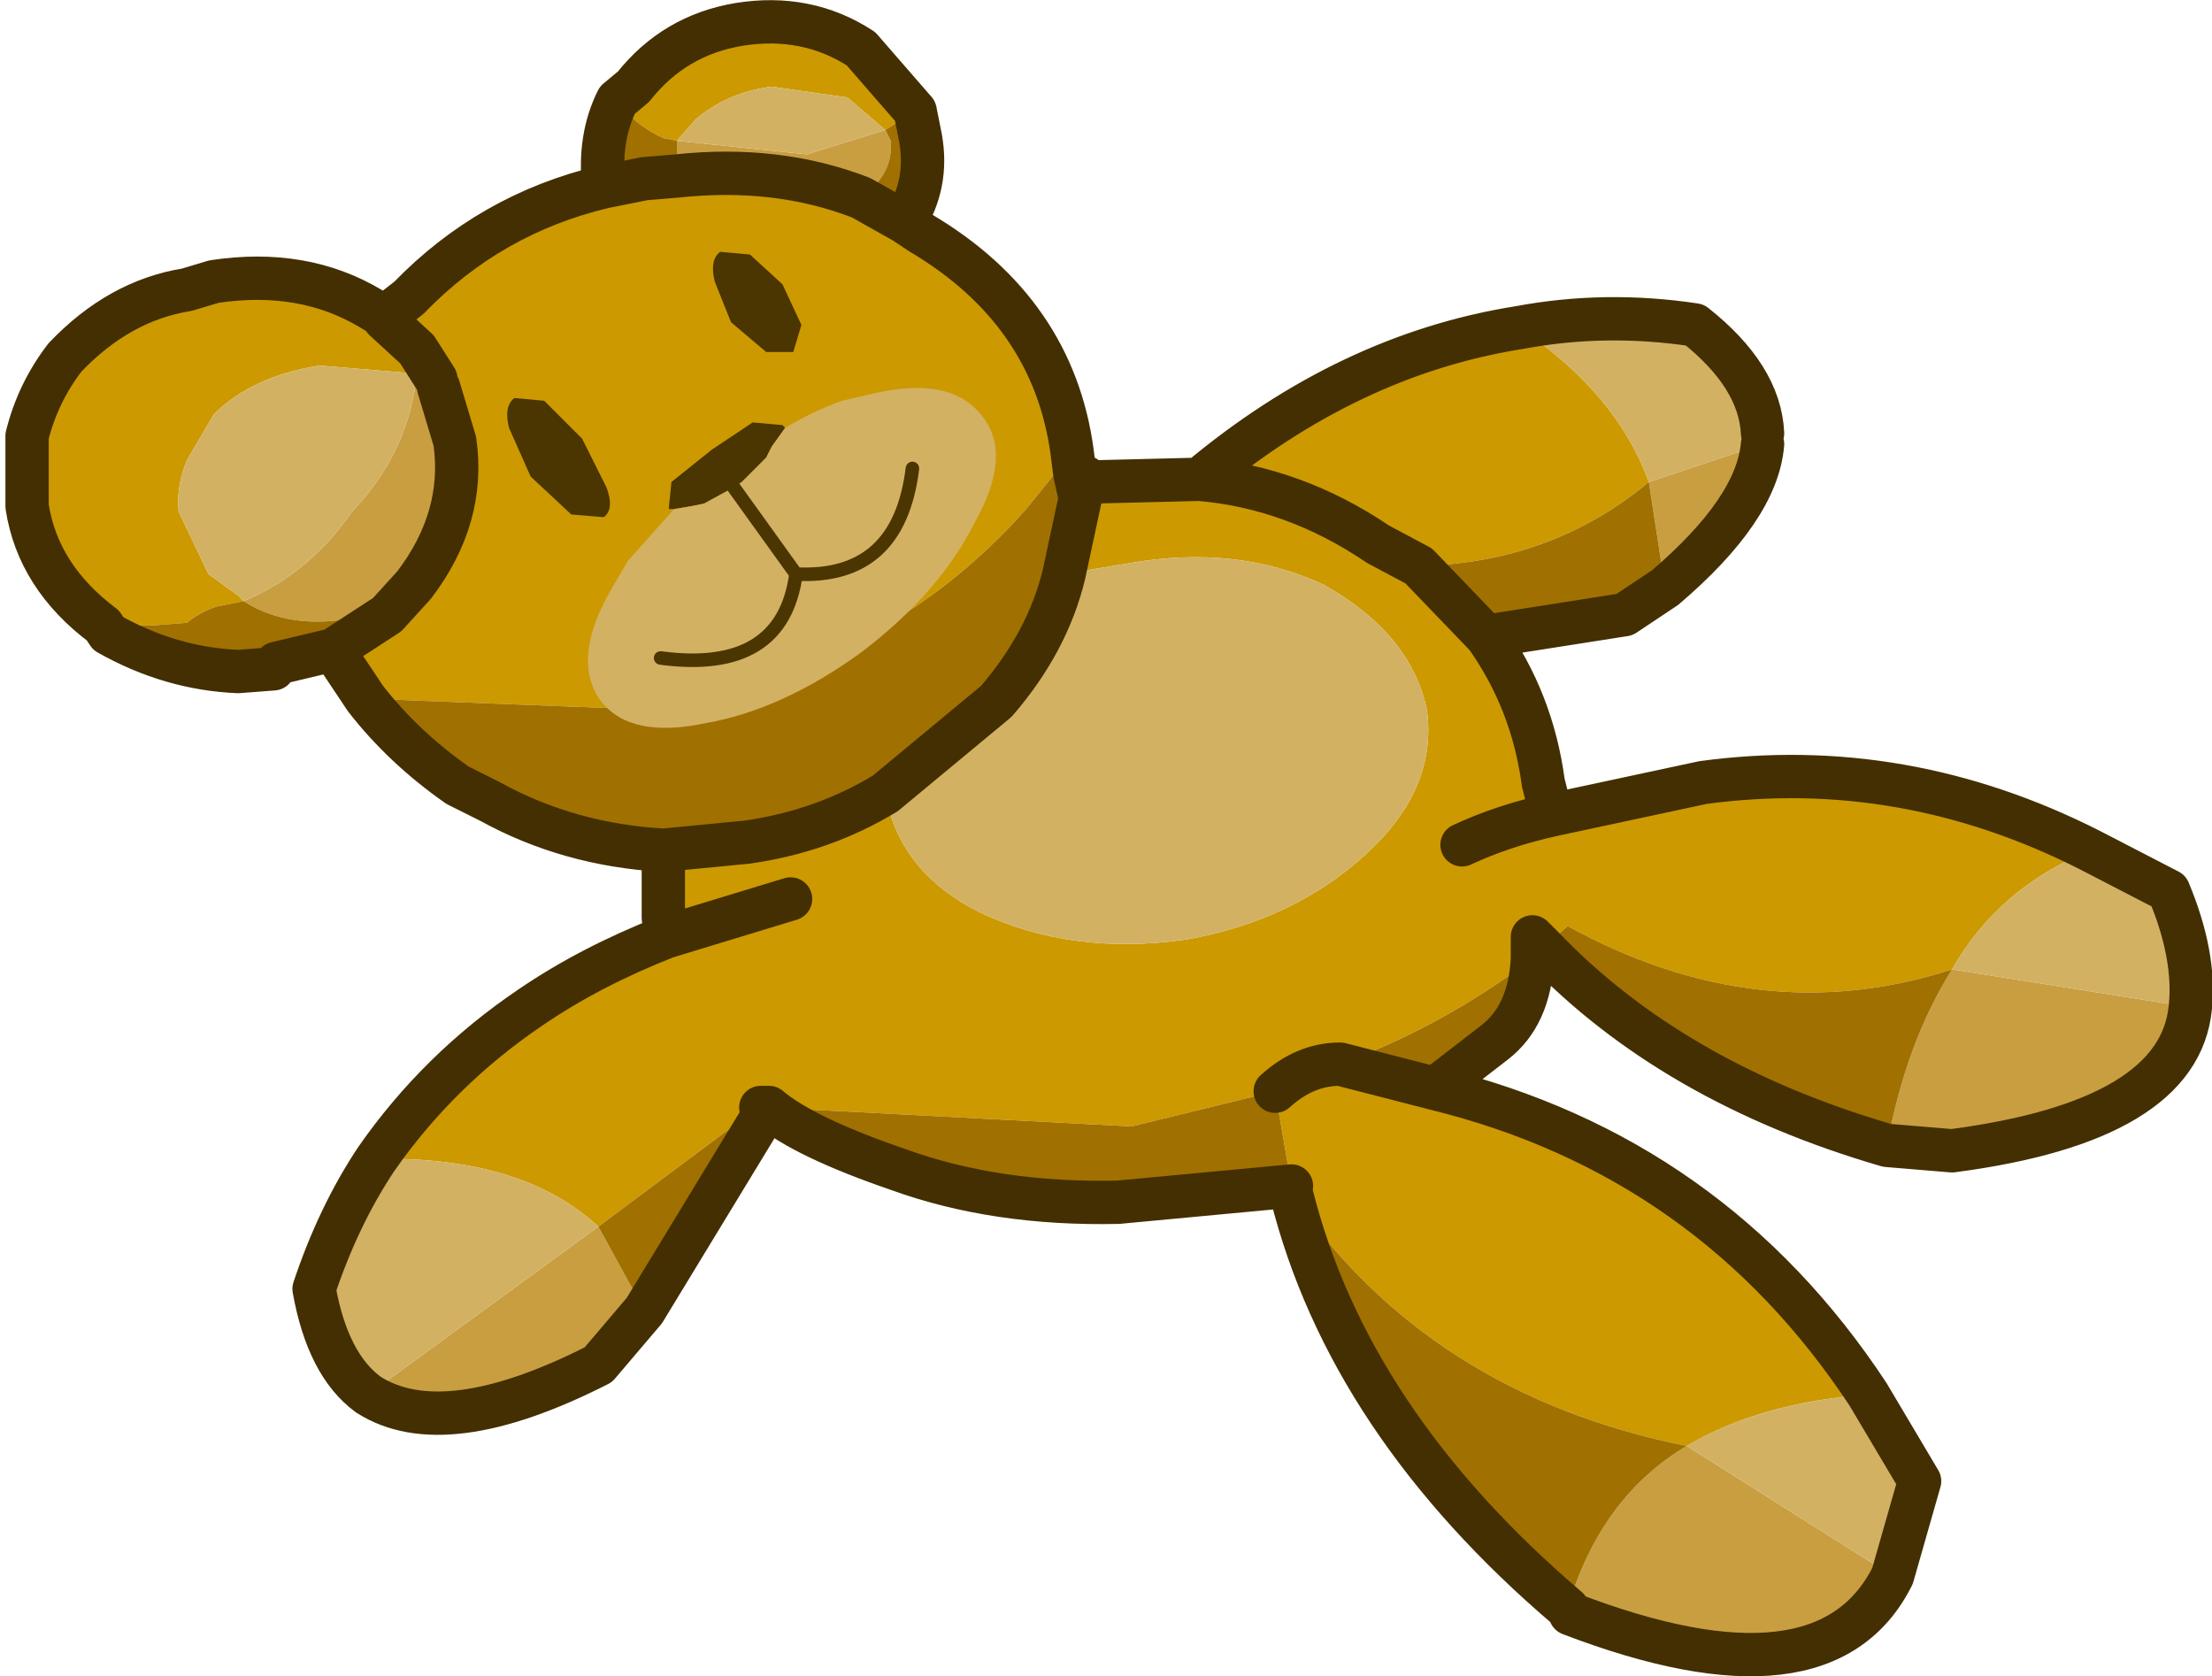
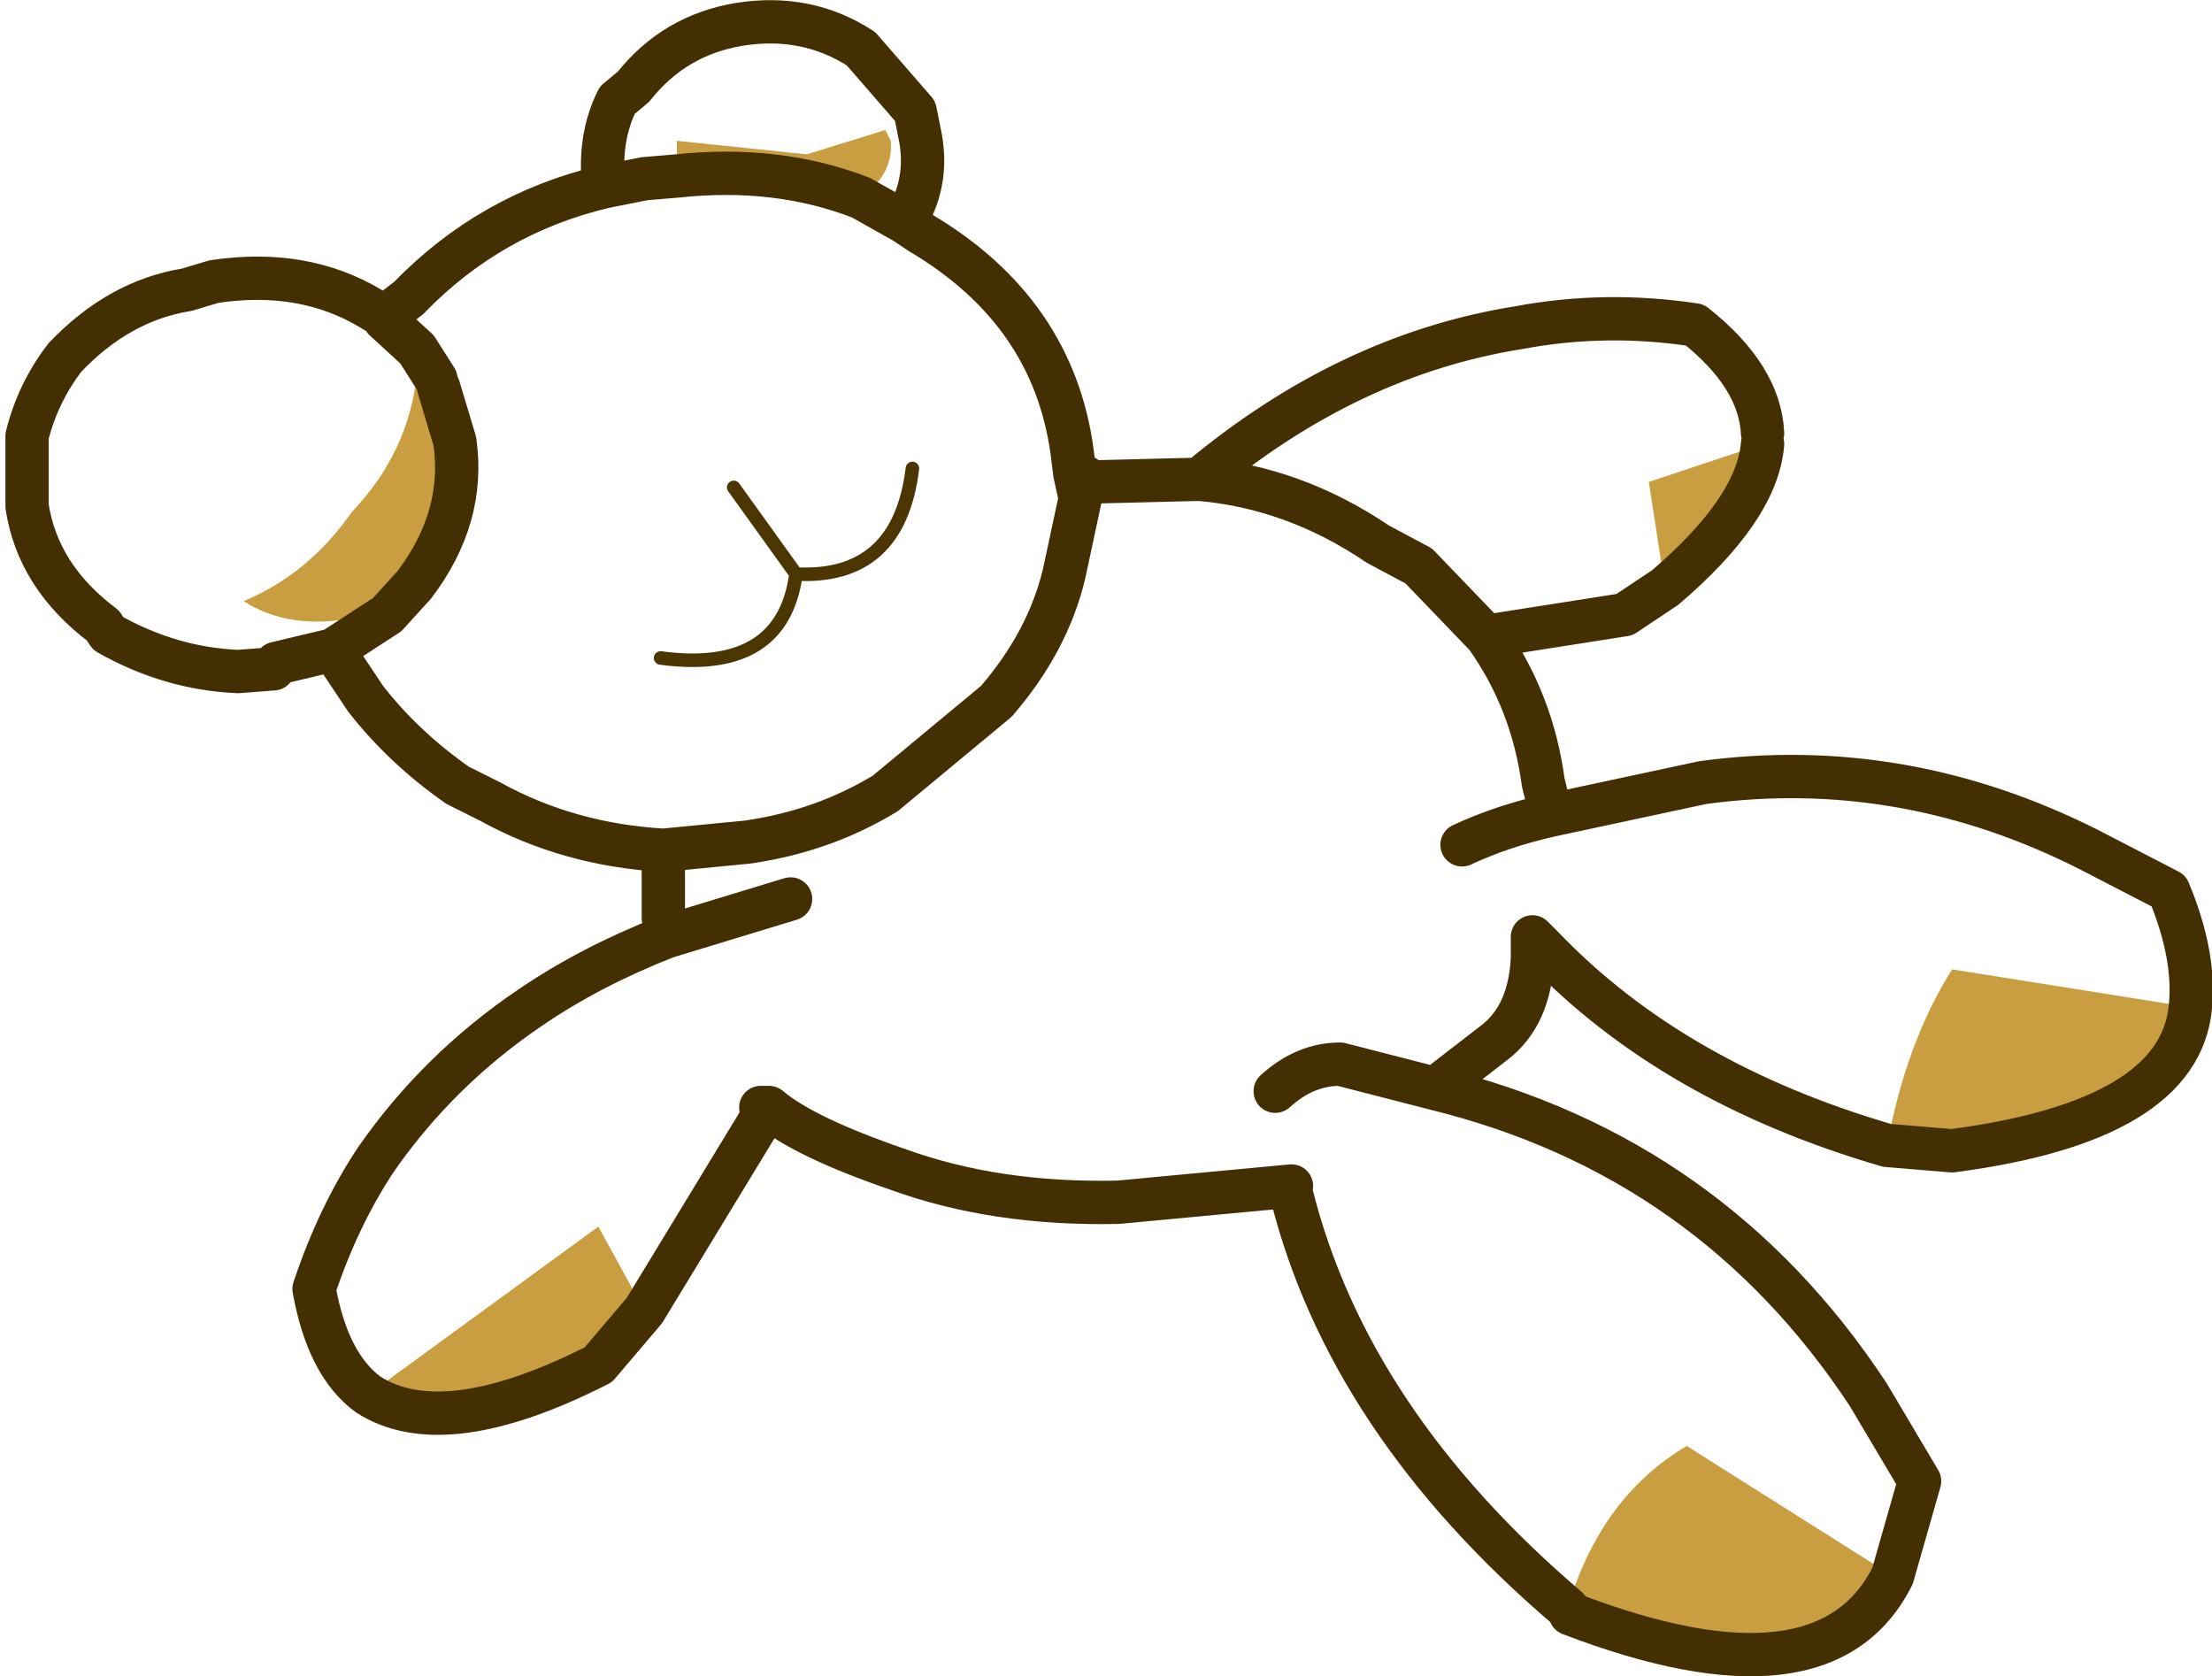
<svg xmlns="http://www.w3.org/2000/svg" height="30.95px" width="40.85px">
  <g transform="matrix(1.0, 0.0, 0.0, 1.0, 0.45, 0.4)">
-     <path d="M27.6 5.65 Q29.4 6.85 30.0 8.5 28.2 10.0 25.75 10.05 L27.0 11.35 Q27.85 12.55 28.05 14.05 L28.2 14.65 31.0 14.05 Q34.7 13.55 38.15 15.3 36.45 16.0 35.6 17.5 32.05 18.65 28.5 16.7 L28.05 17.1 27.85 16.9 27.85 17.3 Q26.2 18.55 24.3 19.25 L26.05 19.7 Q31.15 20.95 34.05 25.35 32.05 25.5 30.7 26.3 25.95 25.35 23.4 21.65 L23.4 21.5 23.1 19.75 20.45 20.4 13.75 20.05 13.6 20.05 13.7 20.1 13.55 20.05 10.6 22.25 Q9.2 20.95 6.5 21.0 7.65 19.35 9.35 18.2 10.45 17.45 11.85 16.9 L11.8 16.55 11.8 15.3 13.35 15.15 Q14.75 14.95 15.9 14.25 16.15 15.7 17.65 16.45 19.35 17.25 21.45 16.95 23.45 16.6 24.8 15.35 26.1 14.15 25.9 12.7 25.6 11.3 24.0 10.4 22.4 9.65 20.4 10.0 L19.2 10.2 19.5 8.8 19.4 8.35 Q19.55 8.35 19.7 8.5 L21.7 8.45 Q24.45 6.15 27.6 5.65 M6.3 12.5 L5.7 11.6 6.7 10.95 7.2 10.4 Q8.15 9.15 7.95 7.75 L7.65 6.75 7.6 6.6 7.25 6.5 5.45 6.35 Q4.2 6.55 3.5 7.25 L3.0 8.1 Q2.8 8.6 2.85 9.05 L3.4 10.2 3.95 10.6 4.05 10.7 3.55 10.8 Q3.25 10.9 3.0 11.1 L2.35 11.15 1.55 11.15 1.55 11.3 1.45 11.15 Q0.25 10.25 0.05 8.95 L0.05 7.65 Q0.25 6.85 0.75 6.2 1.75 5.15 3.0 4.95 L3.5 4.8 Q5.15 4.55 6.4 5.3 L6.65 5.45 7.1 5.1 Q8.6 3.55 10.7 3.05 L11.45 2.9 12.05 2.85 Q13.9 2.65 15.45 3.25 L16.25 3.7 16.55 3.9 Q19.0 5.35 19.35 7.95 L18.5 9.0 Q15.85 12.0 11.45 12.7 L6.3 12.5 M10.95 1.45 L11.25 1.2 Q12.0 0.25 13.2 0.05 14.45 -0.15 15.45 0.5 L16.45 1.65 15.9 2.0 15.2 1.4 13.8 1.2 Q13.0 1.3 12.4 1.8 L12.05 2.2 11.8 2.15 Q11.25 1.9 10.95 1.45 M26.55 15.2 Q27.3 14.85 28.2 14.65 27.3 14.85 26.55 15.2 M25.75 10.05 L25.0 9.65 Q23.45 8.6 21.7 8.45 23.45 8.6 25.0 9.65 L25.75 10.05 M7.6 6.6 L7.25 6.05 6.65 5.5 6.65 5.45 6.65 5.5 7.25 6.05 7.6 6.6 M23.1 19.75 Q23.65 19.25 24.3 19.25 23.65 19.25 23.1 19.75 M14.15 16.2 L11.85 16.9 14.15 16.2" fill="#cc9900" fill-rule="evenodd" stroke="none" />
    <path d="M30.0 8.5 L32.1 7.8 Q32.0 9.0 30.3 10.45 L30.0 8.5 M35.6 17.5 L40.0 18.2 Q39.8 20.3 35.6 20.85 L34.4 20.75 Q34.75 18.85 35.6 17.5 M34.5 28.7 Q33.25 31.2 28.55 29.4 L28.5 29.3 Q29.1 27.25 30.7 26.3 L34.5 28.7 M11.45 23.8 L10.6 24.8 Q7.75 26.25 6.35 25.35 L10.6 22.25 11.45 23.8 M7.25 6.5 L7.6 6.6 7.65 6.75 7.95 7.75 Q8.15 9.15 7.2 10.4 L6.7 10.95 6.15 11.0 Q4.9 11.25 4.05 10.7 5.25 10.2 6.05 9.05 7.1 7.95 7.25 6.5 M12.05 2.85 L12.05 2.8 12.05 2.2 14.45 2.45 15.9 2.0 16.0 2.2 Q16.05 2.8 15.5 3.2 L15.45 3.25 Q13.9 2.65 12.05 2.85" fill="#c89e40" fill-rule="evenodd" stroke="none" />
-     <path d="M27.6 5.65 Q29.2 5.35 30.85 5.6 32.05 6.55 32.1 7.6 L32.1 7.8 30.0 8.5 Q29.4 6.85 27.6 5.65 M38.15 15.3 L39.6 16.05 Q40.1 17.25 40.0 18.2 L35.6 17.5 Q36.45 16.0 38.15 15.3 M34.05 25.35 L35.0 26.95 34.5 28.7 30.7 26.3 Q32.05 25.5 34.05 25.35 M6.35 25.35 Q5.6 24.8 5.35 23.4 5.8 22.05 6.5 21.0 9.2 20.95 10.6 22.25 L6.35 25.35 M19.2 10.2 L20.4 10.0 Q22.4 9.65 24.0 10.4 25.6 11.3 25.9 12.7 26.1 14.15 24.8 15.35 23.45 16.6 21.45 16.95 19.35 17.25 17.65 16.45 16.15 15.7 15.9 14.25 L17.95 12.55 Q18.9 11.45 19.2 10.2 M7.25 6.5 Q7.1 7.95 6.05 9.05 5.25 10.2 4.05 10.7 L3.95 10.6 3.4 10.2 2.85 9.05 Q2.8 8.6 3.0 8.1 L3.5 7.25 Q4.2 6.55 5.45 6.35 L7.25 6.5 M12.05 2.2 L12.4 1.8 Q13.0 1.3 13.8 1.2 L15.2 1.4 15.9 2.0 14.45 2.45 12.05 2.2" fill="#d3b163" fill-rule="evenodd" stroke="none" />
-     <path d="M34.4 20.75 Q30.45 19.6 28.05 17.1 L28.5 16.7 Q32.05 18.65 35.6 17.5 34.75 18.85 34.4 20.75 M27.85 17.3 Q27.8 18.35 27.15 18.85 L26.05 19.7 24.3 19.25 Q26.2 18.55 27.85 17.3 M28.5 29.3 Q24.45 25.85 23.4 21.65 25.95 25.35 30.7 26.3 29.1 27.25 28.5 29.3 M23.4 21.5 L20.2 21.8 Q17.95 21.85 16.15 21.2 14.4 20.6 13.75 20.05 L20.45 20.4 23.1 19.75 23.4 21.5 M13.7 20.1 L11.45 23.8 10.6 22.25 13.55 20.05 13.7 20.1 M11.8 15.3 Q10.05 15.2 8.6 14.4 L8.0 14.1 Q7.0 13.4 6.3 12.5 L11.45 12.7 Q15.85 12.0 18.5 9.0 L19.35 7.95 19.4 8.35 19.5 8.8 19.2 10.2 Q18.9 11.45 17.95 12.55 L15.9 14.25 Q14.75 14.95 13.35 15.15 L11.8 15.3 M5.7 11.6 L4.65 11.85 4.6 11.95 3.95 12.0 Q2.7 11.95 1.55 11.3 L1.55 11.15 2.35 11.15 3.0 11.1 Q3.25 10.9 3.55 10.8 L4.05 10.7 Q4.9 11.25 6.15 11.0 L6.7 10.95 5.7 11.6 M10.7 3.05 Q10.6 2.15 10.95 1.45 11.25 1.9 11.8 2.15 L12.05 2.2 12.05 2.8 12.05 2.85 11.45 2.9 10.7 3.05 M16.45 1.65 L16.55 2.15 Q16.7 3.0 16.25 3.7 L15.45 3.25 15.5 3.2 Q16.05 2.8 16.0 2.2 L15.9 2.0 16.45 1.65 M30.3 10.45 L29.55 10.95 27.0 11.35 25.75 10.05 Q28.2 10.0 30.0 8.5 L30.3 10.45" fill="#a07001" fill-rule="evenodd" stroke="none" />
    <path d="M32.1 7.6 Q32.05 6.55 30.85 5.6 29.2 5.35 27.6 5.65 24.45 6.15 21.7 8.45 23.45 8.6 25.0 9.65 L25.75 10.05 27.0 11.35 Q27.85 12.55 28.05 14.05 L28.2 14.65 31.0 14.05 Q34.7 13.55 38.15 15.3 L39.6 16.05 Q40.1 17.25 40.0 18.2 39.8 20.3 35.6 20.85 L34.4 20.75 Q30.45 19.6 28.05 17.1 L27.85 16.9 27.85 17.3 Q27.8 18.35 27.15 18.85 L26.05 19.7 Q31.15 20.95 34.05 25.35 L35.0 26.95 34.5 28.7 Q33.25 31.2 28.55 29.4 L28.5 29.3 Q24.45 25.85 23.4 21.65 M23.4 21.5 L20.2 21.8 Q17.95 21.85 16.15 21.2 14.4 20.6 13.75 20.05 L13.6 20.05 13.7 20.1 11.45 23.8 10.6 24.8 Q7.75 26.25 6.35 25.35 5.6 24.8 5.35 23.4 5.8 22.05 6.5 21.0 7.65 19.35 9.35 18.2 10.45 17.45 11.85 16.9 L11.8 16.55 11.8 15.3 Q10.05 15.2 8.6 14.4 L8.0 14.1 Q7.0 13.4 6.3 12.5 L5.7 11.6 4.65 11.85 4.6 11.95 3.95 12.0 Q2.7 11.95 1.55 11.3 L1.45 11.15 Q0.25 10.25 0.05 8.95 L0.05 7.65 Q0.25 6.85 0.75 6.2 1.75 5.15 3.0 4.95 L3.5 4.8 Q5.15 4.55 6.4 5.3 L6.65 5.45 7.1 5.1 Q8.6 3.55 10.7 3.05 10.6 2.15 10.95 1.45 L11.25 1.2 Q12.0 0.25 13.2 0.05 14.45 -0.15 15.45 0.5 L16.45 1.65 16.55 2.15 Q16.7 3.0 16.25 3.7 L16.55 3.9 Q19.0 5.35 19.35 7.95 L19.4 8.35 Q19.55 8.35 19.7 8.5 L21.7 8.45 M32.1 7.8 Q32.0 9.0 30.3 10.45 L29.55 10.95 27.0 11.35 M15.9 14.25 Q14.75 14.95 13.35 15.15 L11.8 15.3 M28.2 14.65 Q27.3 14.85 26.55 15.2 M24.3 19.25 L26.05 19.7 M6.7 10.95 L7.2 10.4 Q8.15 9.15 7.95 7.75 L7.65 6.75 M6.65 5.45 L6.65 5.5 7.25 6.05 7.6 6.6 M12.05 2.85 L11.45 2.9 10.7 3.05 M12.05 2.85 Q13.9 2.65 15.45 3.25 L16.25 3.7 M19.2 10.2 L19.5 8.8 19.4 8.35 M15.9 14.25 L17.95 12.55 Q18.9 11.45 19.2 10.2 M6.7 10.95 L5.7 11.6 M11.85 16.9 L14.15 16.2 M24.3 19.25 Q23.65 19.25 23.1 19.75" fill="none" stroke="#432f01" stroke-linecap="round" stroke-linejoin="round" stroke-width="0.8" />
-     <path d="M12.0 9.0 L11.9 9.0 11.95 8.5 12.7 7.9 13.45 7.4 14.0 7.45 14.05 7.5 13.8 7.85 13.7 8.05 13.25 8.5 13.1 8.6 12.55 8.9 12.3 8.95 12.0 9.0 M14.0 4.85 L14.35 5.6 14.2 6.1 13.7 6.1 13.05 5.55 12.75 4.8 Q12.65 4.4 12.85 4.25 L13.4 4.3 14.0 4.85 M9.35 8.4 L8.95 7.5 Q8.85 7.1 9.05 6.95 L9.6 7.0 10.3 7.7 10.75 8.6 Q10.9 9.0 10.7 9.15 L10.1 9.1 9.35 8.4" fill="#4b3501" fill-rule="evenodd" stroke="none" />
-     <path d="M14.05 7.5 Q14.55 7.2 15.1 7.0 L15.75 6.85 Q17.15 6.55 17.7 7.3 18.25 8.0 17.55 9.25 16.9 10.55 15.45 11.65 14.0 12.7 12.6 12.95 11.2 13.25 10.65 12.55 10.1 11.8 10.8 10.55 L11.15 9.95 12.0 9.0 12.3 8.95 12.55 8.9 13.1 8.6 13.25 8.5 13.7 8.05 13.8 7.85 14.05 7.5 M16.4 8.25 Q16.15 10.3 14.25 10.2 L13.1 8.6 14.25 10.2 Q16.15 10.3 16.4 8.25 M11.75 11.75 Q14.0 12.05 14.25 10.2 14.0 12.05 11.75 11.75" fill="#d3b163" fill-rule="evenodd" stroke="none" />
    <path d="M13.1 8.6 L14.25 10.2 Q16.15 10.3 16.4 8.25 M14.25 10.2 Q14.0 12.05 11.75 11.75" fill="none" stroke="#4b3501" stroke-linecap="round" stroke-linejoin="round" stroke-width="0.25" />
  </g>
</svg>